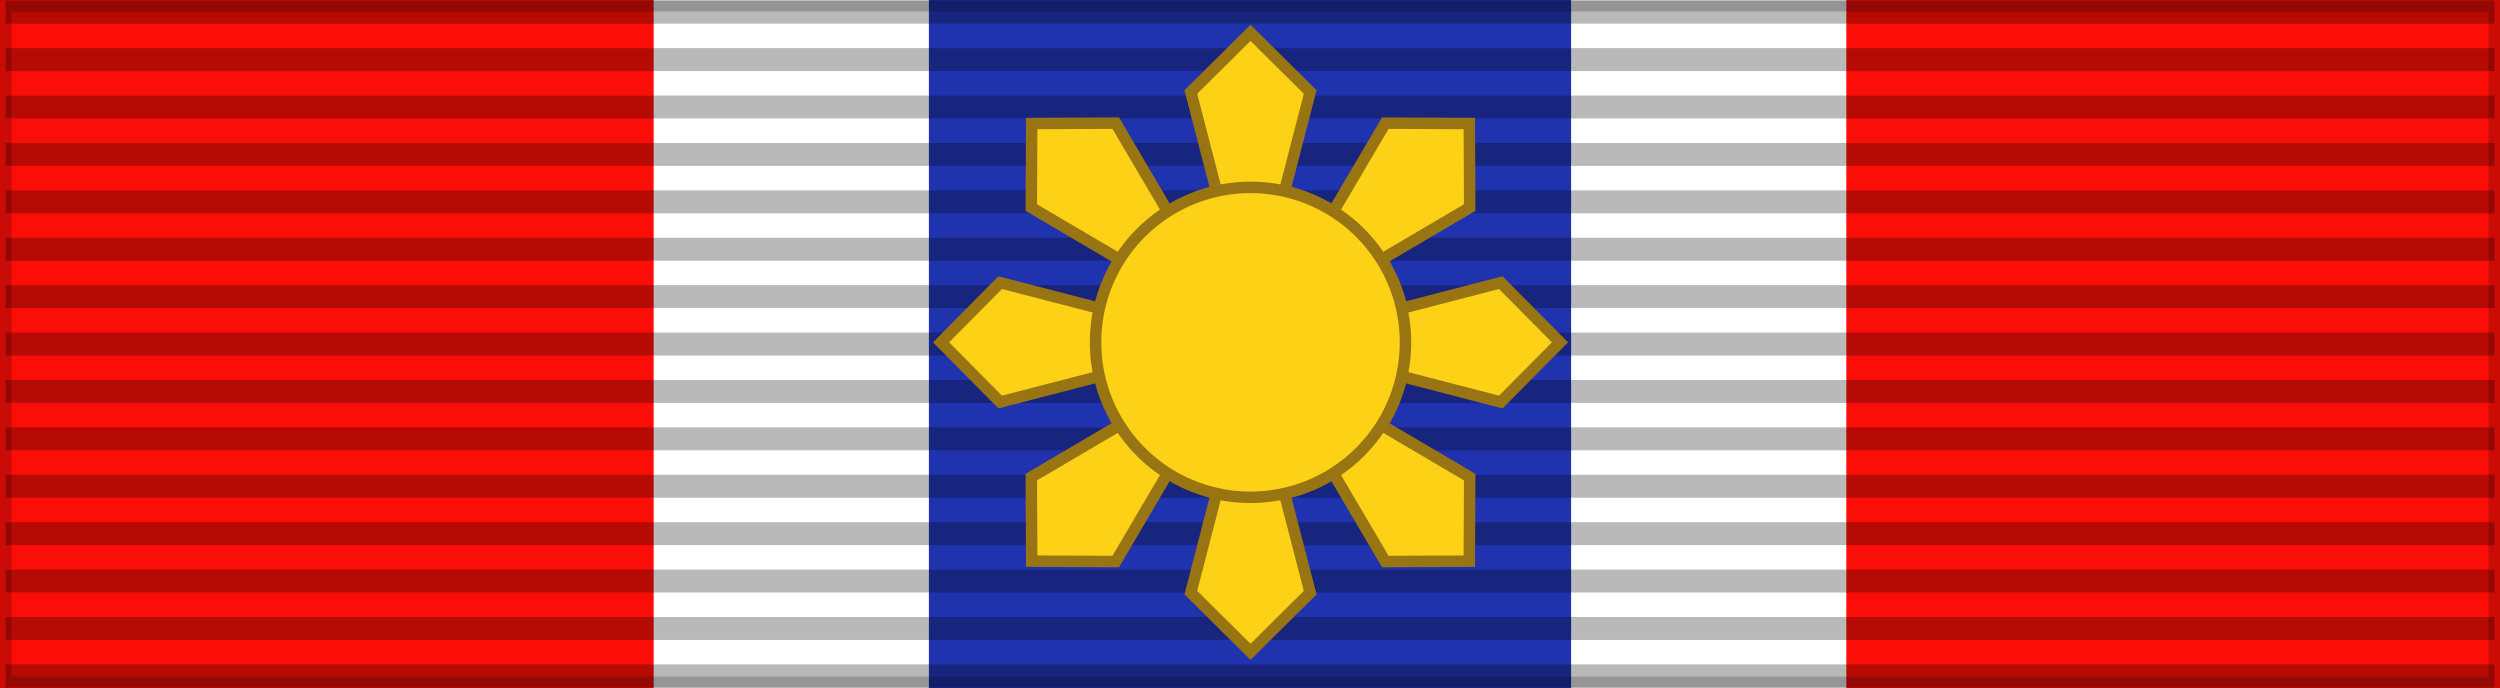
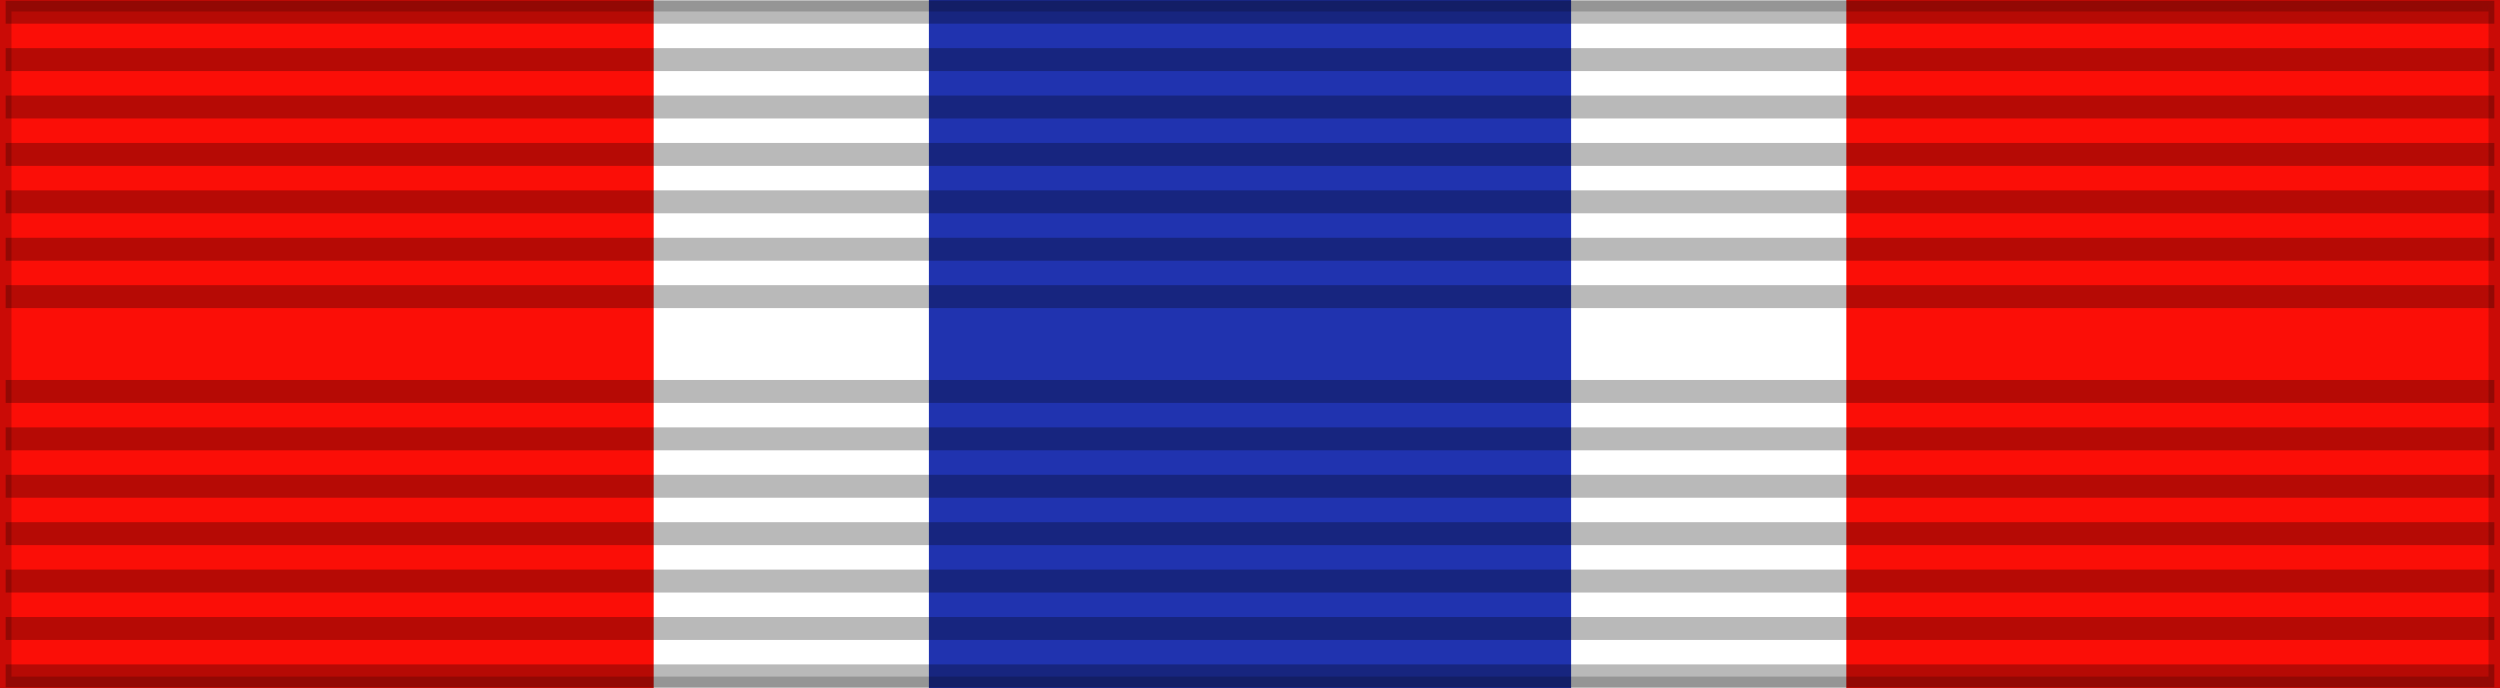
<svg xmlns="http://www.w3.org/2000/svg" xmlns:ns1="http://sodipodi.sourceforge.net/DTD/sodipodi-0.dtd" xmlns:ns2="http://www.inkscape.org/namespaces/inkscape" id="svg2" ns1:version="0.32" ns2:version="0.91 r13725" width="218" height="60" version="1.0" ns1:docname="5PHI_Legion_of_Honor_2003_Officer_BAR.svg" ns2:export-filename="D:\olek\Pulpit\svg\inne niż herby\bar\ribbons\kkk.png" ns2:export-xdpi="87.080002" ns2:export-ydpi="87.080002" ns2:output_extension="org.inkscape.output.svg.inkscape">
  <rect width="100%" height="100%" fill="#333333" stroke="none" />
  <defs id="defs5">
    <ns2:perspective ns1:type="inkscape:persp3d" ns2:vp_x="0 : 30 : 1" ns2:vp_y="0 : 1000 : 0" ns2:vp_z="218 : 30 : 1" ns2:persp3d-origin="109 : 20 : 1" id="perspective34" />
    <linearGradient id="linearGradient3114">
      <stop style="stop-color:#ffffff;stop-opacity:1;" offset="0" id="stop3116" />
      <stop id="stop3135" offset="0.615" style="stop-color:#ffffff;stop-opacity:1;" />
      <stop id="stop3133" offset="1" style="stop-color:#c8c8c8;stop-opacity:1;" />
    </linearGradient>
    <ns2:perspective id="perspective2496" ns2:persp3d-origin="372.04724 : 350.78739 : 1" ns2:vp_z="744.09448 : 526.18109 : 1" ns2:vp_y="0 : 1000 : 0" ns2:vp_x="0 : 526.18109 : 1" ns1:type="inkscape:persp3d" />
    <ns2:perspective id="perspective2470" ns2:persp3d-origin="372.04724 : 350.78739 : 1" ns2:vp_z="744.09448 : 526.18109 : 1" ns2:vp_y="0 : 1000 : 0" ns2:vp_x="0 : 526.18109 : 1" ns1:type="inkscape:persp3d" />
    <ns2:perspective ns1:type="inkscape:persp3d" ns2:vp_x="0 : 30 : 1" ns2:vp_y="0 : 1000 : 0" ns2:vp_z="218 : 30 : 1" ns2:persp3d-origin="109 : 20 : 1" id="perspective61" />
    <ns2:perspective id="perspective2628" ns2:persp3d-origin="109 : 20 : 1" ns2:vp_z="218 : 30 : 1" ns2:vp_y="0 : 1000 : 0" ns2:vp_x="0 : 30 : 1" ns1:type="inkscape:persp3d" />
  </defs>
  <ns1:namedview ns2:window-height="705" ns2:window-width="1366" ns2:pageshadow="2" ns2:pageopacity="0.0" borderopacity="1.0" bordercolor="#666666" pagecolor="#ffffff" id="base" borderlayer="top" ns2:zoom="2" ns2:cx="109" ns2:cy="30" ns2:window-x="-8" ns2:window-y="-8" ns2:current-layer="layer3" showguides="true" ns2:guide-bbox="true" showgrid="false" ns2:window-maximized="1" />
  <g ns2:groupmode="layer" id="layer4" ns2:label="f" style="display:inline" ns1:insensitive="true">
    <g id="g7112" transform="translate(-6.39e-2,-7.5)" />
  </g>
  <g ns2:groupmode="layer" id="layer3" ns2:label="d" style="display:inline" ns1:insensitive="true">
    <path style="display:inline;overflow:visible;visibility:visible;fill:#fb0e07;fill-opacity:1;fill-rule:evenodd;stroke:none;stroke-width:2;marker:none" d="M 218,0 0,0 0,60 218,60 218,0 Z" id="path2411" ns2:connector-curvature="0" />
    <path style="display:inline;overflow:visible;visibility:visible;fill:#ffffff;fill-opacity:1;fill-rule:evenodd;stroke:none;stroke-width:2;marker:none" d="m 57,1e-6 0,60 104,0 0,-60 -104,0 z" id="rect3997" ns2:connector-curvature="0" />
    <rect y="0" x="81" height="60" width="56" id="rect3780" style="display:inline;overflow:visible;visibility:visible;fill:#2033af;fill-opacity:1;fill-rule:evenodd;stroke:none;stroke-width:2;marker:none" />
    <rect style="display:inline;overflow:visible;visibility:visible;opacity:1;fill:none;fill-opacity:1;fill-rule:evenodd;stroke:#000000;stroke-width:2;stroke-linecap:butt;stroke-linejoin:miter;stroke-miterlimit:4;stroke-dasharray:none;stroke-dashoffset:0;stroke-opacity:0.196;marker:none;marker-start:none;marker-mid:none;marker-end:none" id="rect2407" width="218" height="60" x="0" y="0" />
  </g>
  <g ns2:groupmode="layer" id="layer1" ns2:label="napisy">
    <path style="fill:none;fill-opacity:0.196;fill-rule:evenodd;stroke:#000000;stroke-width:2;stroke-linecap:butt;stroke-linejoin:miter;stroke-miterlimit:4;stroke-dasharray:none;stroke-opacity:0.275" d="m 0.494,1.064 217.013,0" id="path1327" ns2:connector-curvature="0" />
    <path style="fill:none;fill-opacity:0.196;fill-rule:evenodd;stroke:#000000;stroke-width:2;stroke-linecap:butt;stroke-linejoin:miter;stroke-miterlimit:4;stroke-dasharray:none;stroke-opacity:0.275" d="m 0.494,58.936 217.013,0" id="path1329" ns2:connector-curvature="0" />
    <path style="fill:none;fill-opacity:0.196;fill-rule:evenodd;stroke:#000000;stroke-width:2;stroke-linecap:butt;stroke-linejoin:miter;stroke-miterlimit:4;stroke-dasharray:none;stroke-opacity:0.275" d="m 0.494,5.198 217.013,0" id="path1331" ns2:connector-curvature="0" />
    <path style="fill:none;fill-opacity:0.196;fill-rule:evenodd;stroke:#000000;stroke-width:2;stroke-linecap:butt;stroke-linejoin:miter;stroke-miterlimit:4;stroke-dasharray:none;stroke-opacity:0.275" d="m 0.494,9.331 217.013,0" id="path1333" ns2:connector-curvature="0" />
    <path style="fill:none;fill-opacity:0.196;fill-rule:evenodd;stroke:#000000;stroke-width:2;stroke-linecap:butt;stroke-linejoin:miter;stroke-miterlimit:4;stroke-dasharray:none;stroke-opacity:0.275" d="m 0.494,13.465 217.013,0" id="path1335" ns2:connector-curvature="0" />
    <path style="fill:none;fill-opacity:0.196;fill-rule:evenodd;stroke:#000000;stroke-width:2;stroke-linecap:butt;stroke-linejoin:miter;stroke-miterlimit:4;stroke-dasharray:none;stroke-opacity:0.275" d="m 0.494,17.599 217.013,0" id="path1337" ns2:connector-curvature="0" />
    <path style="fill:none;fill-opacity:0.196;fill-rule:evenodd;stroke:#000000;stroke-width:2;stroke-linecap:butt;stroke-linejoin:miter;stroke-miterlimit:4;stroke-dasharray:none;stroke-opacity:0.275" d="m 0.494,21.733 217.013,0" id="path1339" ns2:connector-curvature="0" />
    <path style="fill:none;fill-opacity:0.196;fill-rule:evenodd;stroke:#000000;stroke-width:2;stroke-linecap:butt;stroke-linejoin:miter;stroke-miterlimit:4;stroke-dasharray:none;stroke-opacity:0.275" d="m 0.494,25.866 217.013,0" id="path1341" ns2:connector-curvature="0" />
-     <path style="fill:none;fill-opacity:0.196;fill-rule:evenodd;stroke:#000000;stroke-width:2;stroke-linecap:butt;stroke-linejoin:miter;stroke-miterlimit:4;stroke-dasharray:none;stroke-opacity:0.275" d="M 0.494,30 217.506,30" id="path1343" ns2:connector-curvature="0" />
    <path style="fill:none;fill-opacity:0.196;fill-rule:evenodd;stroke:#000000;stroke-width:2;stroke-linecap:butt;stroke-linejoin:miter;stroke-miterlimit:4;stroke-dasharray:none;stroke-opacity:0.275" d="m 0.494,34.134 217.013,0" id="path1345" ns2:connector-curvature="0" />
    <path style="fill:none;fill-opacity:0.196;fill-rule:evenodd;stroke:#000000;stroke-width:2;stroke-linecap:butt;stroke-linejoin:miter;stroke-miterlimit:4;stroke-dasharray:none;stroke-opacity:0.275" d="m 0.494,38.267 217.013,0" id="path1347" ns2:connector-curvature="0" />
    <path style="fill:none;fill-opacity:0.196;fill-rule:evenodd;stroke:#000000;stroke-width:2;stroke-linecap:butt;stroke-linejoin:miter;stroke-miterlimit:4;stroke-dasharray:none;stroke-opacity:0.275" d="m 0.494,42.401 217.013,0" id="path1349" ns2:connector-curvature="0" />
    <path style="fill:none;fill-opacity:0.196;fill-rule:evenodd;stroke:#000000;stroke-width:2;stroke-linecap:butt;stroke-linejoin:miter;stroke-miterlimit:4;stroke-dasharray:none;stroke-opacity:0.275" d="m 0.494,46.535 217.013,0" id="path1351" ns2:connector-curvature="0" />
    <path style="fill:none;fill-opacity:0.196;fill-rule:evenodd;stroke:#000000;stroke-width:2;stroke-linecap:butt;stroke-linejoin:miter;stroke-miterlimit:4;stroke-dasharray:none;stroke-opacity:0.275" d="m 0.494,50.669 217.013,0" id="path1353" ns2:connector-curvature="0" />
    <path style="fill:none;fill-opacity:0.196;fill-rule:evenodd;stroke:#000000;stroke-width:2;stroke-linecap:butt;stroke-linejoin:miter;stroke-miterlimit:4;stroke-dasharray:none;stroke-opacity:0.275" d="m 0.494,54.802 217.013,0" id="path1355" ns2:connector-curvature="0" />
    <g transform="translate(382.469,-917.17)" id="layer1-8" ns2:label="Layer 1">
      <g style="fill:#fcd116;fill-opacity:1;stroke:#997413;stroke-width:2.864;stroke-miterlimit:4;stroke-dasharray:none;stroke-opacity:1" transform="matrix(0.349,0,0,0.349,-188.667,664.286)" id="g4972">
-         <path ns1:nodetypes="ccccccccccccccccccccccccccccccccccccccccc" id="path38682-9-7" d="m -242.857,732.808 -14.913,14.784 6.444,24.881 c -4.315,0.972 -8.431,2.677 -12.17,5.04 l -13.037,-22.149 -20.999,0.092 -0.092,20.999 22.216,13.076 c -2.358,3.733 -4.059,7.843 -5.03,12.15 l -24.958,-6.463 -14.784,14.913 14.784,14.913 24.974,-6.467 c 0.983,4.301 2.696,8.403 5.063,12.126 l -22.264,13.104 0.091,20.999 20.999,0.092 13.074,-22.213 c 3.722,2.383 7.826,4.11 12.131,5.107 l -6.443,24.878 14.913,14.784 14.913,-14.784 -6.424,-24.805 c 4.325,-0.965 8.452,-2.666 12.201,-5.029 l 12.986,22.062 20.999,-0.091 0.091,-20.999 -21.996,-12.947 c 2.368,-3.754 4.072,-7.888 5.038,-12.221 l 24.731,6.404 14.784,-14.913 -14.784,-14.913 -24.72,6.402 c -0.969,-4.332 -2.677,-8.465 -5.049,-12.218 l 21.997,-12.948 -0.091,-20.999 -20.999,-0.091 -12.987,22.064 c -3.749,-2.363 -7.876,-4.064 -12.201,-5.029 l 6.425,-24.807 z" style="fill:#fcd116;fill-opacity:1;stroke:#997413;stroke-width:2.864;stroke-linejoin:miter;stroke-miterlimit:4;stroke-dasharray:none;stroke-opacity:1" ns2:connector-curvature="0" />
-         <path style="fill:#fcd116;fill-opacity:1;stroke:#997413;stroke-width:2.864;stroke-linejoin:miter;stroke-miterlimit:4;stroke-dasharray:none;stroke-opacity:1" d="m -204.141,810.132 a 38.716,38.716 0 0 1 -38.716,38.716 38.716,38.716 0 0 1 -38.716,-38.716 38.716,38.716 0 0 1 38.716,-38.716 38.716,38.716 0 0 1 38.716,38.716 z" id="circle38847-9-8" ns2:connector-curvature="0" />
+         <path style="fill:#fcd116;fill-opacity:1;stroke:#997413;stroke-width:2.864;stroke-linejoin:miter;stroke-miterlimit:4;stroke-dasharray:none;stroke-opacity:1" d="m -204.141,810.132 z" id="circle38847-9-8" ns2:connector-curvature="0" />
      </g>
    </g>
  </g>
</svg>